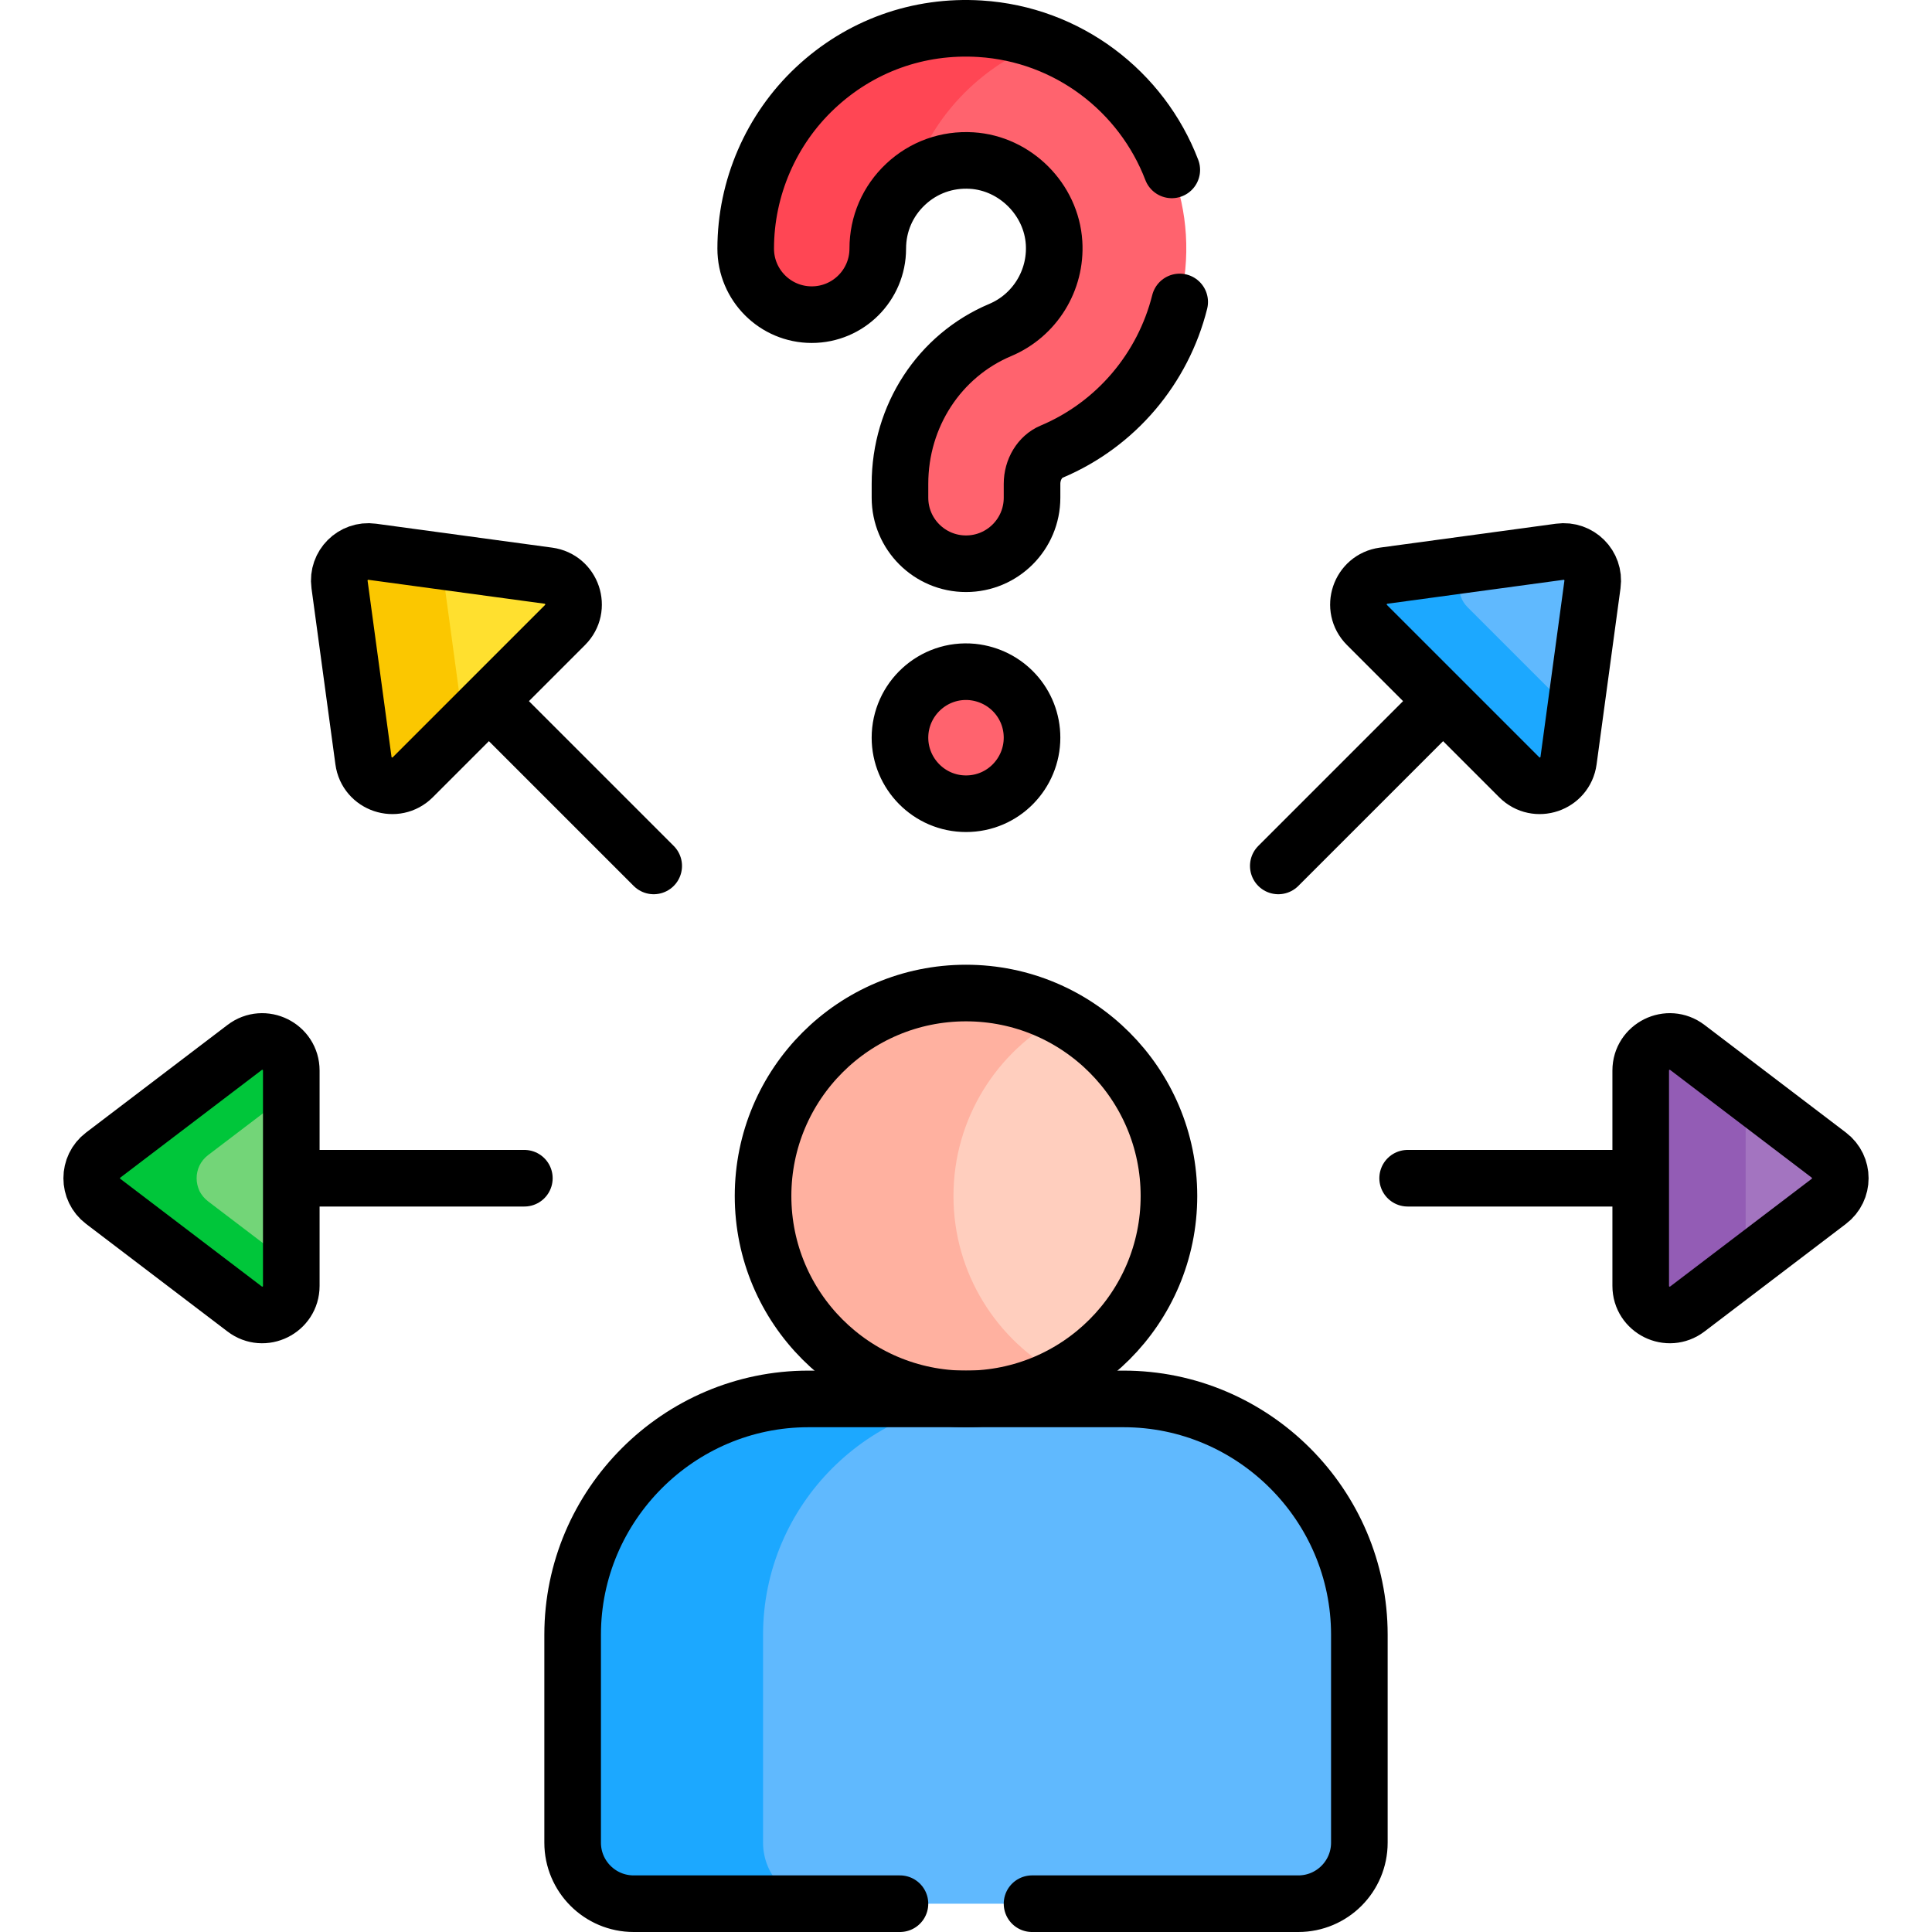
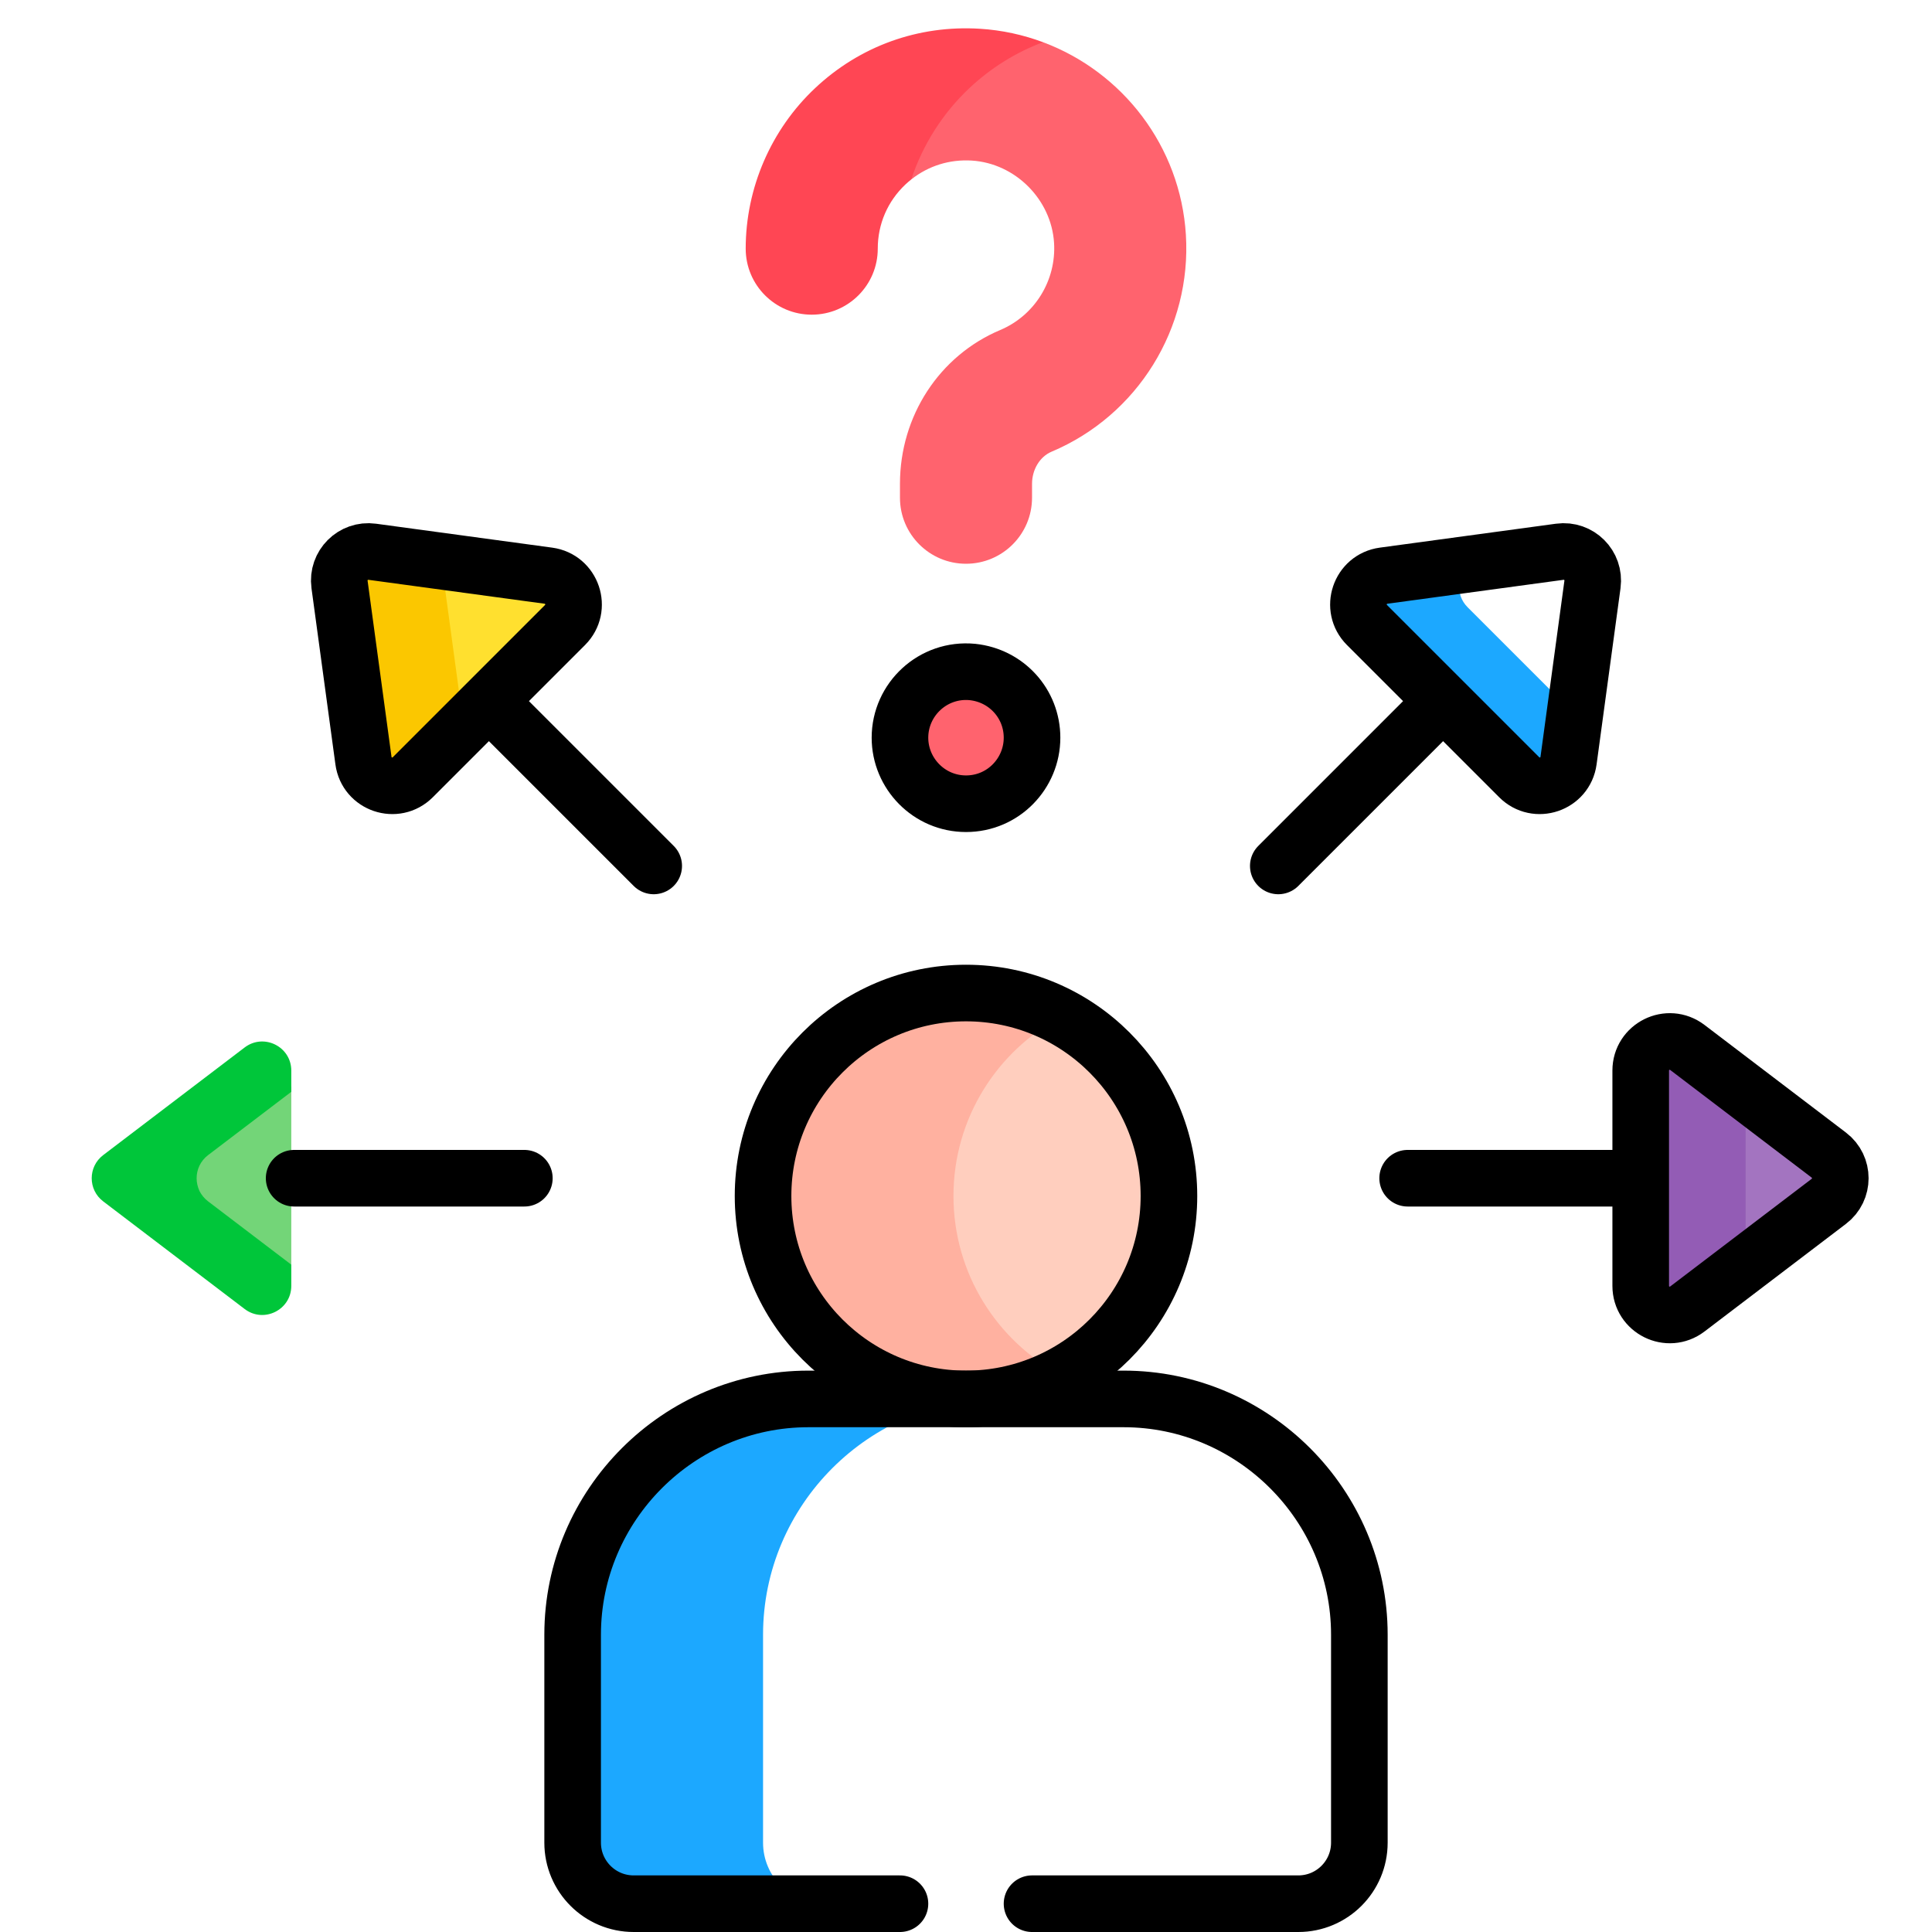
<svg xmlns="http://www.w3.org/2000/svg" version="1.1" id="Capa_1" x="0px" y="0px" viewBox="0 0 511.996 511.996" style="enable-background:new 0 0 511.996 511.996;" xml:space="preserve" width="512" height="512">
  <g>
    <g>
-       <path style="fill:#60B9FE;" d="M297.763,370.73h-48.885l-26.589,8.689l-12.25,11.25l-11.5,30.25v69.25l3.677,10.25&#10;&#09;&#09;&#09;c0,0,2.849,1.889,6.079,4.08h135.772c8.932,0,16.173-7.241,16.173-16.174v-55.118C360.241,398.845,332.126,370.73,297.763,370.73z&#10;&#09;&#09;&#09;" />
      <path style="fill:#FFCEBE;" d="M281.228,269.449h-25.23c0,0-13.092,45.277-14.276,47.499c-1.184,2.221,8.316,22.221,9.816,26.721&#10;&#09;&#09;&#09;s4.459,14,4.459,14l25.23,6.777l0,0c16.984-9.041,28.552-26.915,28.552-47.498C309.78,296.365,298.212,278.49,281.228,269.449z" />
      <path style="fill:#FF636E;" d="M314.269,62.198c-1.456-23.45-16.786-43.15-37.869-51.016l0,0h-16.028l-21.874,22.988l-3.391,9&#10;&#09;&#09;&#09;l6.435,4.345c4.516-3.57,10.113-5.324,15.981-4.961c11.517,0.715,21.098,10.296,21.813,21.813&#10;&#09;&#09;&#09;c0.618,9.954-5.116,19.233-14.267,23.09c-16.141,6.802-26.57,22.805-26.57,40.768v3.676c0,9.665,7.835,17.5,17.5,17.5&#10;&#09;&#09;&#09;c9.665,0,17.5-7.835,17.5-17.5v-3.676c0-3.792,2.075-7.214,5.163-8.515C301.497,110.085,315.807,86.973,314.269,62.198z" />
      <path style="fill:#1CA8FF;" d="M202.216,488.326v-55.118c0-34.362,28.115-62.478,62.478-62.478h-50.461&#10;&#09;&#09;&#09;c-34.363,0-62.478,28.115-62.478,62.478v55.118c0,8.932,7.241,16.174,16.173,16.174h50.461&#10;&#09;&#09;&#09;C209.457,504.499,202.216,497.258,202.216,488.326z" />
      <path style="fill:#FFB1A0;" d="M252.677,316.948c0-20.583,11.567-38.458,28.551-47.499c-7.525-4.006-16.11-6.284-25.23-6.284&#10;&#09;&#09;&#09;c-29.703,0-53.782,24.079-53.782,53.782c0,29.703,24.079,53.782,53.782,53.782c9.12,0,17.705-2.278,25.23-6.284&#10;&#09;&#09;&#09;C264.244,355.406,252.677,337.531,252.677,316.948z" />
      <g>
        <path style="fill:#FF4654;" d="M239.989,48.845c0.482-0.453,0.983-0.877,1.494-1.283c3.034-9.148,8.295-17.524,15.42-24.22&#10;&#09;&#09;&#09;&#09;c5.75-5.404,12.36-9.488,19.497-12.16c-5.255-1.961-10.862-3.198-16.708-3.561c-16.308-1.014-31.81,4.572-43.672,15.721&#10;&#09;&#09;&#09;&#09;c-11.697,10.993-18.405,26.502-18.405,42.549c0,9.665,7.835,17.5,17.5,17.5s17.5-7.835,17.5-17.5&#10;&#09;&#09;&#09;&#09;C232.614,59.369,235.233,53.315,239.989,48.845z" />
      </g>
      <g>
        <path style="fill:#FF636E;" d="M255.997,212.997c-9.775,0-17.5-8.004-17.5-17.5c0-10.174,8.782-18.42,19.22-17.41&#10;&#09;&#09;&#09;&#09;c9.039,0.952,15.78,8.427,15.78,17.41C273.497,204.951,265.876,212.997,255.997,212.997z" />
      </g>
      <path style="fill:#73D578;" d="M54.538,300.836c-0.833,0.667-5.5,8.5-5.5,8.5s6.105,9.032,5,10.406s17.333,14.594,18.333,15.404&#10;&#09;&#09;&#09;c1,0.809,4.822,0,4.822,0v-47.199l-5.655-1.444C71.538,286.502,55.372,300.169,54.538,300.836z" />
      <path style="fill:#00C63A;" d="M55.143,318.367c-4.049-3.081-4.049-9.171,0-12.252l22.05-16.777v-5.625&#10;&#09;&#09;&#09;c0-6.368-7.291-9.982-12.359-6.126L27.34,306.116c-4.049,3.081-4.049,9.171,0,12.252l37.495,28.529&#10;&#09;&#09;&#09;c5.068,3.856,12.359,0.242,12.359-6.126v-5.625L55.143,318.367z" />
      <path style="fill:#FFE02F;" d="M145.33,152.564l-28.431-3.861l-0.527,0.697v5.936l4.583,35l0.868,3.214l27.915-27.915&#10;&#09;&#09;&#09;C154.239,161.132,151.639,153.421,145.33,152.564z" />
      <path style="fill:#FBC700;" d="M117.784,154.888c-0.3-2.209,0.358-4.276,1.617-5.845l-20.756-2.819&#10;&#09;&#09;&#09;c-5.041-0.685-9.348,3.622-8.664,8.663l6.34,46.685c0.857,6.31,8.568,8.91,13.071,4.407l13.498-13.498L117.784,154.888z" />
-       <path style="fill:#60B9FE;" d="M389.607,149.449l-3.943,2.97v6.625l28.875,29.875l2.73,0.923l4.747-34.955&#10;&#09;&#09;&#09;c0.685-5.041-3.622-9.348-8.664-8.663L389.607,149.449L389.607,149.449z" />
      <path style="fill:#1CA8FF;" d="M388.937,160.933c-3.459-3.459-2.716-8.8,0.67-11.484l-22.941,3.115&#10;&#09;&#09;&#09;c-6.31,0.857-8.91,8.568-4.407,13.071l40.345,40.345c4.503,4.503,12.214,1.903,13.071-4.407l1.662-12.24L388.937,160.933z" />
      <path style="fill:#A374C0;" d="M484.656,306.116l-22.05-16.778v0l-3.067,5.164v38.167l3.067,2.476l22.05-16.778&#10;&#09;&#09;&#09;C488.704,315.287,488.704,309.196,484.656,306.116z" />
      <path style="fill:#935CB5;" d="M462.605,289.338l-15.444-11.751c-5.068-3.856-12.359-0.242-12.359,6.126v57.057&#10;&#09;&#09;&#09;c0,6.368,7.291,9.982,12.359,6.126l15.444-11.751V289.338z" />
    </g>
    <g>
      <path style="fill:none;stroke:#000000;stroke-width:15;stroke-linecap:round;stroke-linejoin:round;stroke-miterlimit:10;" d="&#10;&#09;&#09;&#09;M484.656,306.112l-37.495-28.529c-5.068-3.856-12.359-0.242-12.359,6.126v57.057c0,6.368,7.291,9.982,12.359,6.126l37.495-28.529&#10;&#09;&#09;&#09;C488.705,315.284,488.705,309.193,484.656,306.112z" />
      <line style="fill:none;stroke:#000000;stroke-width:15;stroke-linecap:round;stroke-linejoin:round;stroke-miterlimit:10;" x1="434.047" y1="312.238" x2="373.039" y2="312.238" />
-       <path style="fill:none;stroke:#000000;stroke-width:15;stroke-linecap:round;stroke-linejoin:round;stroke-miterlimit:10;" d="&#10;&#09;&#09;&#09;M27.34,306.112l37.495-28.529c5.068-3.856,12.359-0.242,12.359,6.126v57.057c0,6.368-7.291,9.982-12.359,6.126L27.34,318.364&#10;&#09;&#09;&#09;C23.292,315.284,23.292,309.193,27.34,306.112z" />
      <line style="fill:none;stroke:#000000;stroke-width:15;stroke-linecap:round;stroke-linejoin:round;stroke-miterlimit:10;" x1="77.949" y1="312.238" x2="138.958" y2="312.238" />
      <path style="fill:none;stroke:#000000;stroke-width:15;stroke-linecap:round;stroke-linejoin:round;stroke-miterlimit:10;" d="&#10;&#09;&#09;&#09;M98.644,146.221l46.685,6.34c6.31,0.857,8.91,8.568,4.407,13.071l-40.345,40.345c-4.503,4.503-12.214,1.903-13.071-4.407&#10;&#09;&#09;&#09;l-6.34-46.685C89.296,149.844,93.603,145.537,98.644,146.221z" />
      <line style="fill:none;stroke:#000000;stroke-width:15;stroke-linecap:round;stroke-linejoin:round;stroke-miterlimit:10;" x1="130.099" y1="186.339" x2="173.238" y2="229.478" />
      <path style="fill:none;stroke:#000000;stroke-width:15;stroke-linecap:round;stroke-linejoin:round;stroke-miterlimit:10;" d="&#10;&#09;&#09;&#09;M413.352,146.221l-46.685,6.34c-6.31,0.857-8.91,8.568-4.407,13.071l40.345,40.345c4.503,4.503,12.214,1.903,13.071-4.407&#10;&#09;&#09;&#09;l6.34-46.685C422.7,149.844,418.393,145.537,413.352,146.221z" />
      <line style="fill:none;stroke:#000000;stroke-width:15;stroke-linecap:round;stroke-linejoin:round;stroke-miterlimit:10;" x1="381.898" y1="186.339" x2="338.758" y2="229.478" />
      <circle style="fill:none;stroke:#000000;stroke-width:15;stroke-linecap:round;stroke-linejoin:round;stroke-miterlimit:10;" cx="255.998" cy="316.945" r="53.782" />
      <g>
        <path style="fill:none;stroke:#000000;stroke-width:15;stroke-linecap:round;stroke-linejoin:round;stroke-miterlimit:10;" d="&#10;&#09;&#09;&#09;&#09;M255.998,212.994c-9.775,0-17.5-8.004-17.5-17.5c0-10.174,8.782-18.42,19.22-17.41c9.039,0.952,15.78,8.427,15.78,17.41&#10;&#09;&#09;&#09;&#09;C273.498,204.948,265.876,212.994,255.998,212.994z" />
      </g>
      <path style="fill:none;stroke:#000000;stroke-width:15;stroke-linecap:round;stroke-linejoin:round;stroke-miterlimit:10;" d="&#10;&#09;&#09;&#09;M273.498,504.496h70.57c8.932,0,16.173-7.241,16.173-16.174v-55.118c0-34.363-28.115-62.478-62.478-62.478h-83.53&#10;&#09;&#09;&#09;c-34.363,0-62.478,28.115-62.478,62.478v55.118c0,8.932,7.241,16.174,16.173,16.174h70.569" />
-       <path style="fill:none;stroke:#000000;stroke-width:15;stroke-linecap:round;stroke-linejoin:round;stroke-miterlimit:10;" d="&#10;&#09;&#09;&#09;M310.532,45.022c-7.981-20.843-27.562-35.96-50.84-37.405c-16.308-1.014-31.81,4.572-43.672,15.721&#10;&#09;&#09;&#09;c-11.697,10.993-18.405,26.502-18.405,42.549c0,9.665,7.835,17.5,17.5,17.5s17.5-7.835,17.5-17.5&#10;&#09;&#09;&#09;c0-6.521,2.619-12.575,7.375-17.045c4.75-4.465,10.975-6.698,17.534-6.292c11.517,0.715,21.098,10.296,21.813,21.813&#10;&#09;&#09;&#09;c0.618,9.954-5.116,19.233-14.267,23.09c-16.141,6.802-26.57,22.805-26.57,40.768v3.676c0,9.665,7.835,17.5,17.5,17.5&#10;&#09;&#09;&#09;c9.665,0,17.5-7.835,17.5-17.5v-3.676c0-3.792,2.075-7.214,5.163-8.515c17.211-7.254,29.574-22.17,33.964-39.684" />
    </g>
  </g>
</svg>